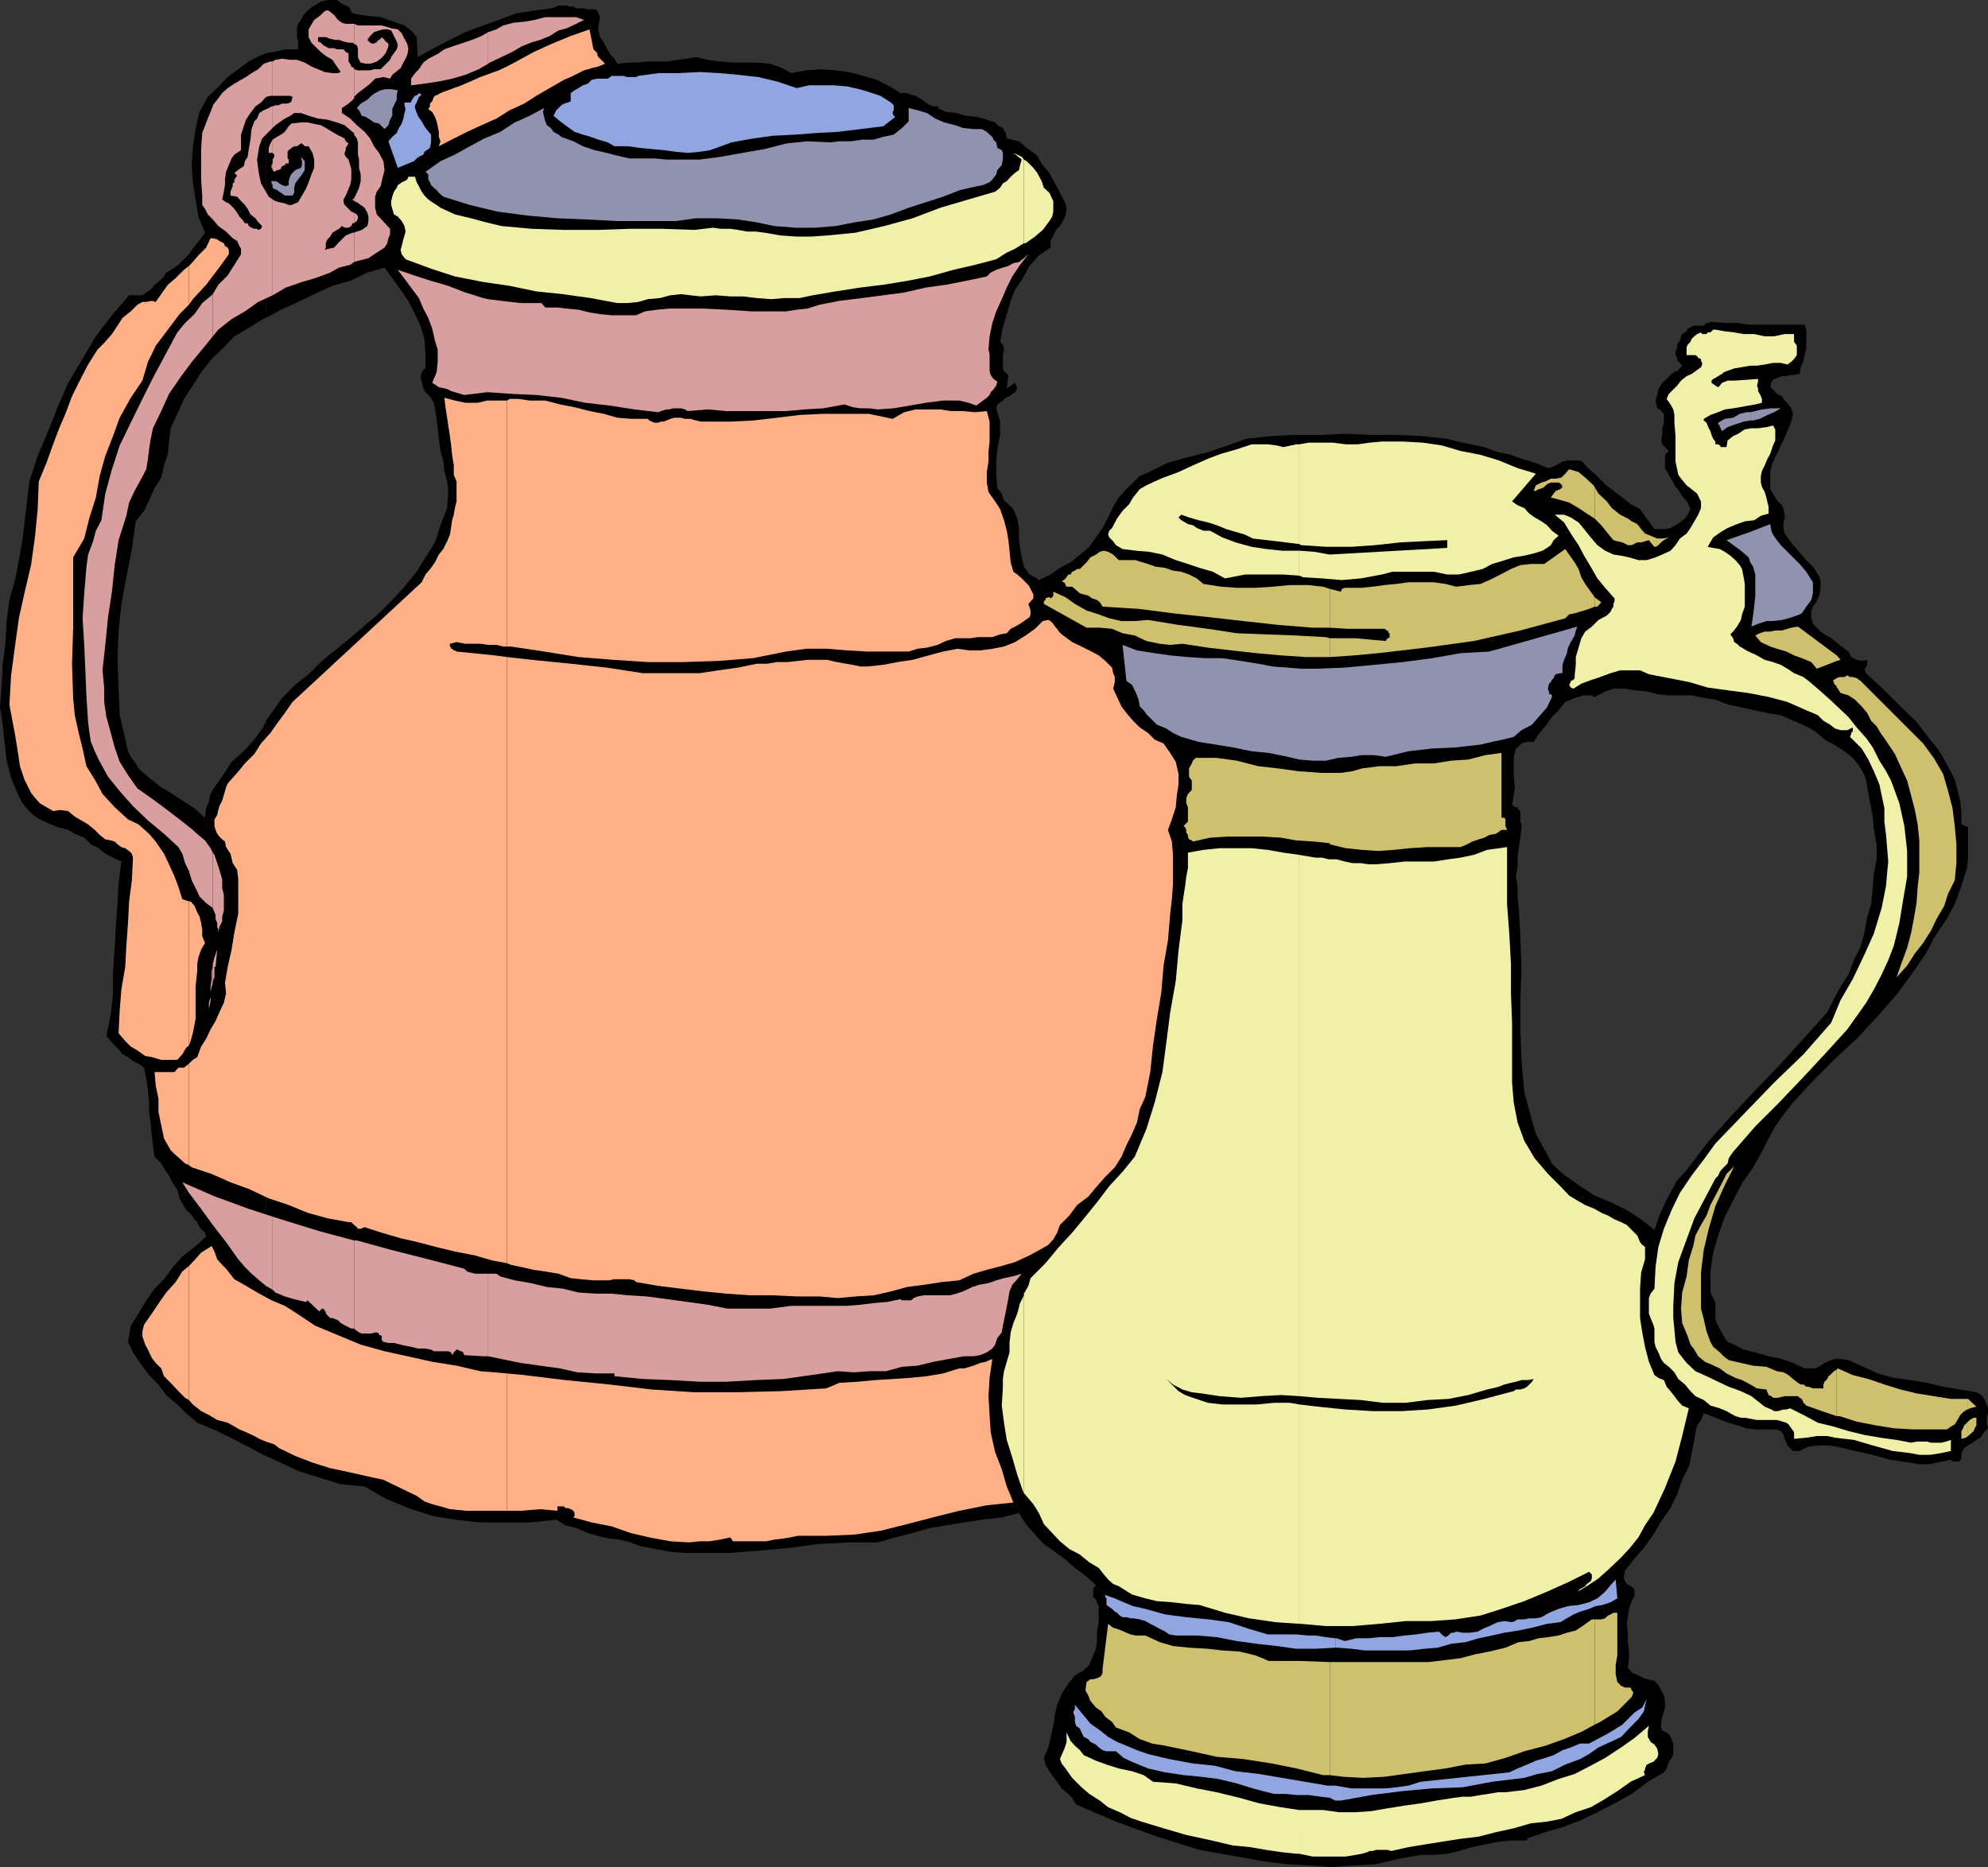
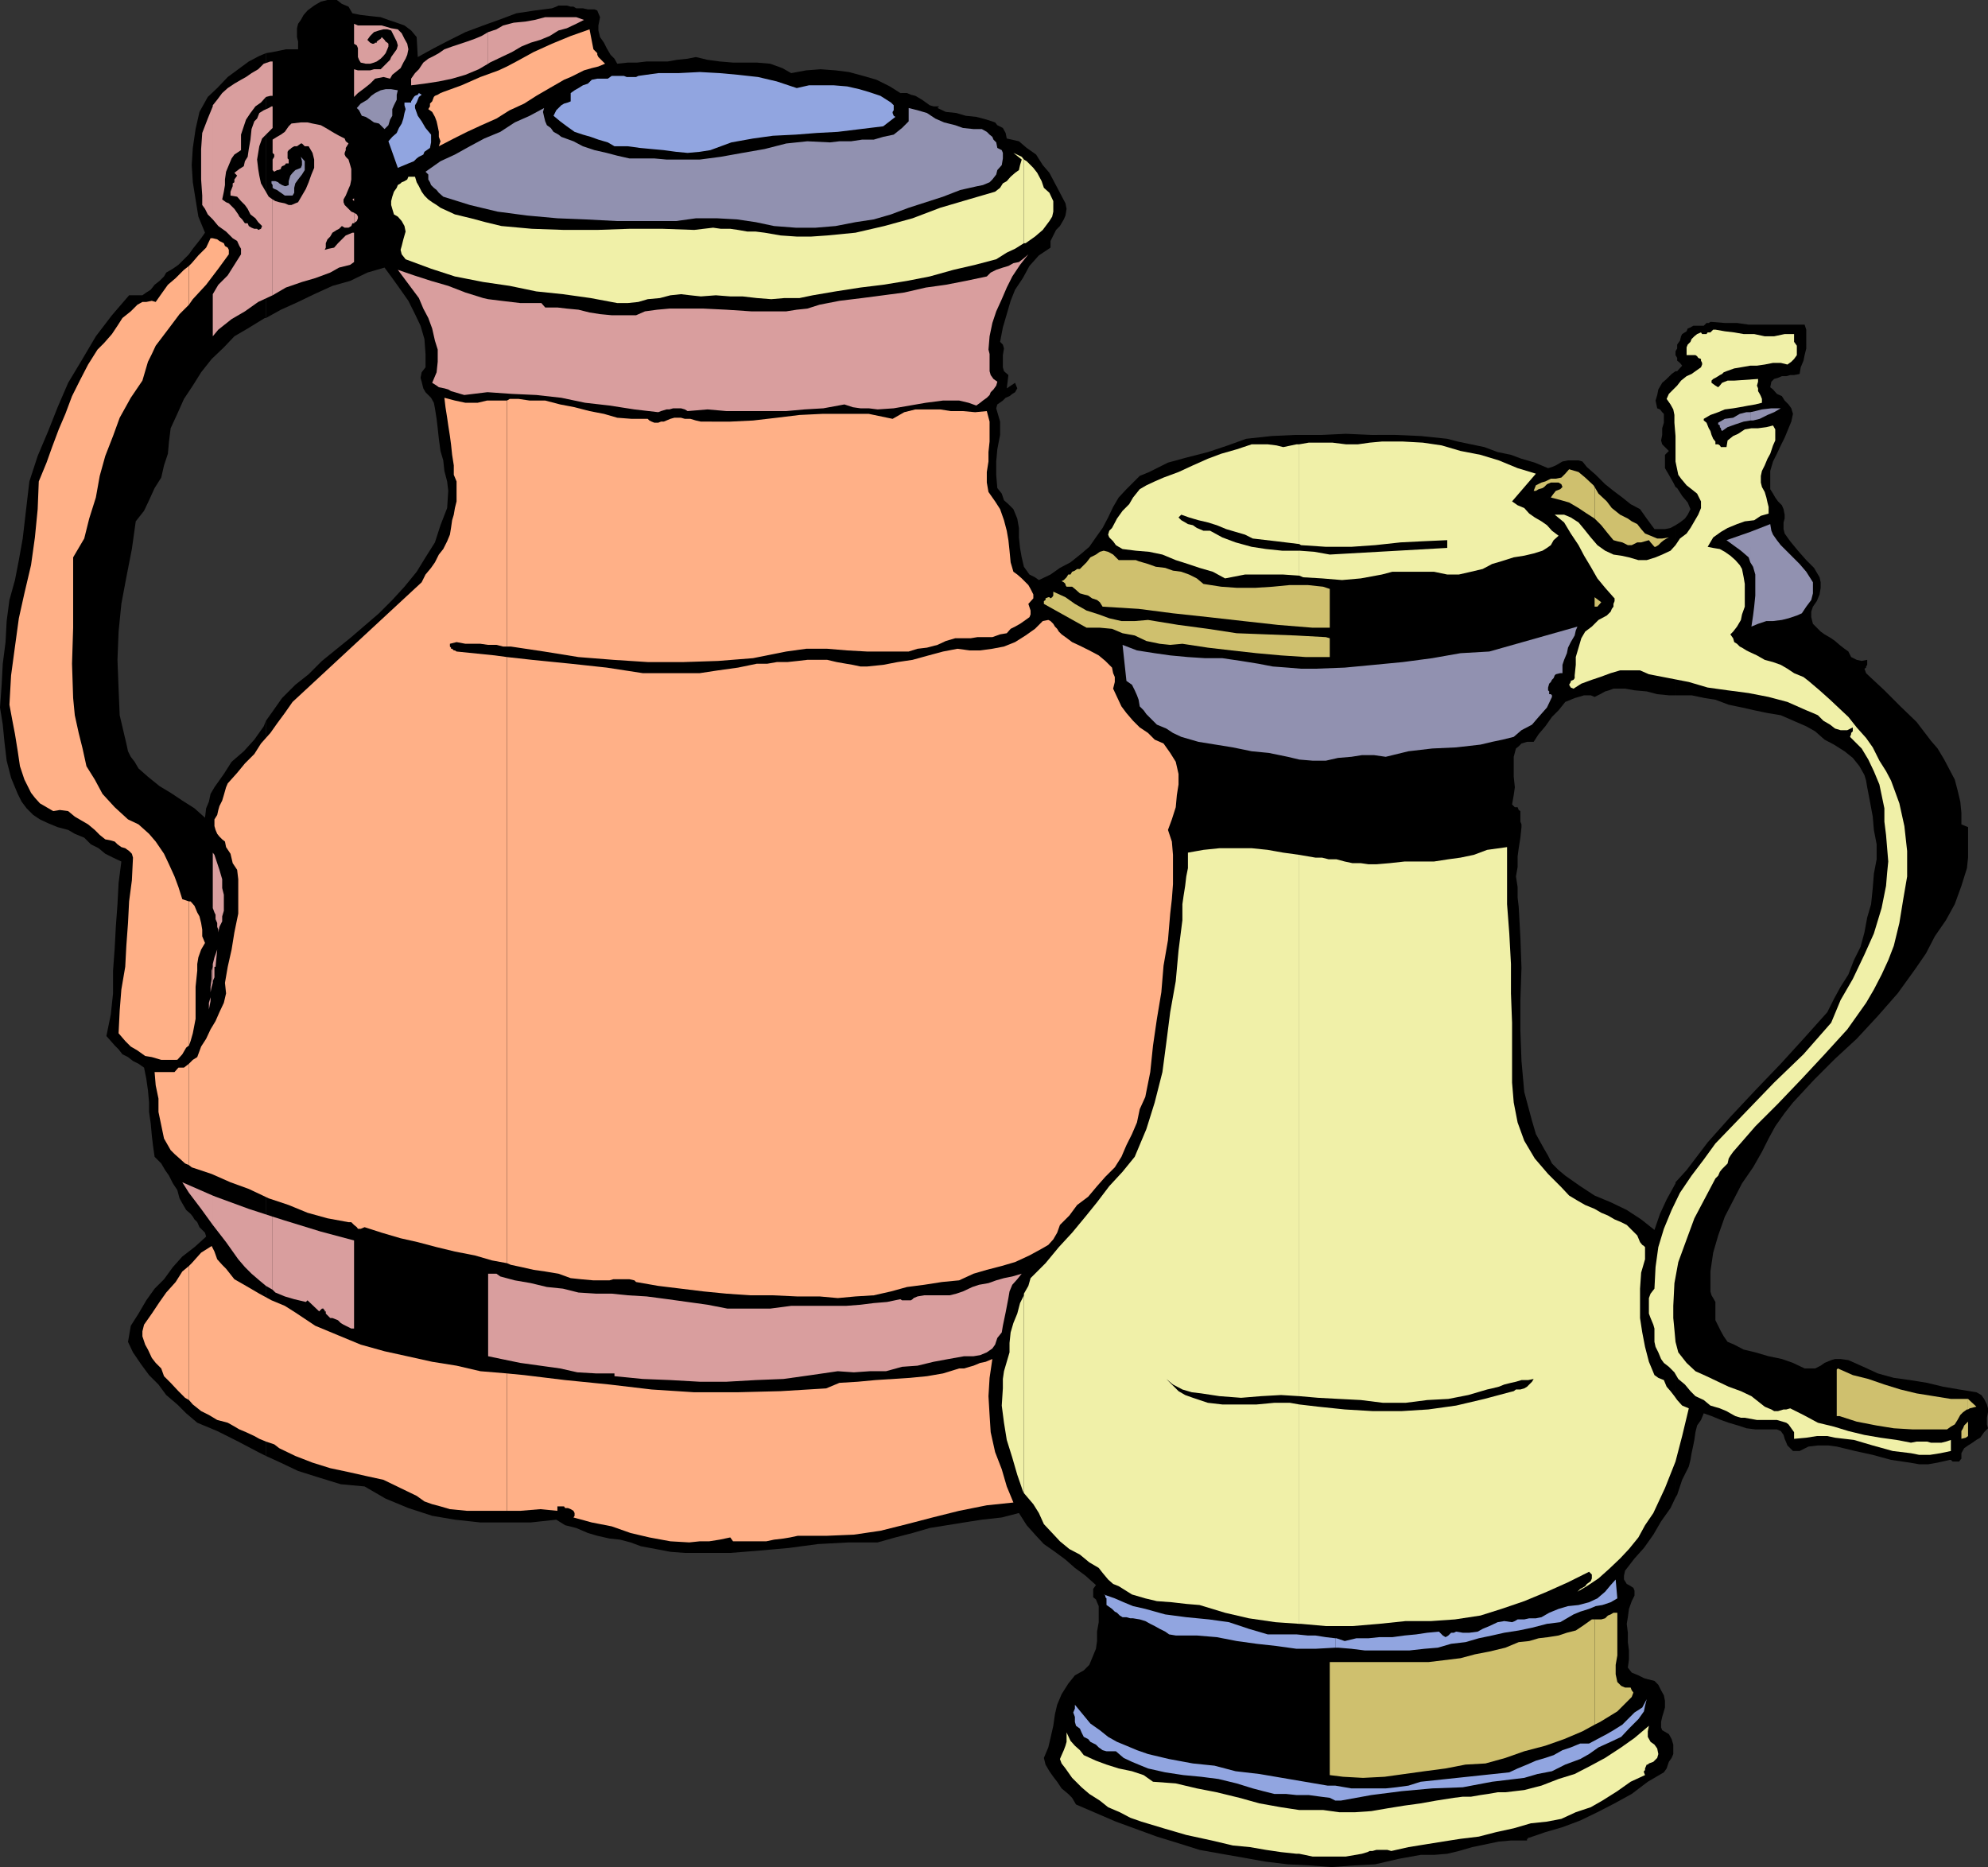
<svg xmlns="http://www.w3.org/2000/svg" width="358.801" height="337">
  <rect width="100%" height="100%" fill="#333333" stroke="none" />
  <path d="m48 262.797 2.203 1 3.598 1.703 3.8 1.2 3.899 1.198 4.3.399 3.802 2.203 4.101 1.7L78 273.597l4.102.699 4.601.5h9.098l4.601-.5 1.598 1 2 .5 2.102.902 1.699.5 2.199.5 1.902.2 1.899.5 1.902.699 2.7.5 2.597.5 2.602.199h8.199l5-.399 5.601-.5 5.2-.699 5.601-.3h5.2l3.199-.899 3.101-.8 3.098-.903 3.101-.5 3.098-.5 3.203-.5 3.598-.399 3.101-.8 1.399 2.199 1.699 1.902 1.402 1.5 2 1.399 1.899 1.402L194 283l1.902 1.398 1.899 1.7-.5.699v1.5l.5.402.199.5.3.7v2.898l-.3 1.703v1.7l-.2 1.398-.698 1.699-.5 1.203-1 1-1.602.898-1.2 1.5-1.198 1.899-.801 1.902-.399 1.7-.3 2.101-.5 2.2-.399 1.698-.8 1.899.3 1.203.7 1.2.699 1 .699.898.8 1.199 1.2 1 .699.703.703 1.2 7.2 3.097 7.398 2.703 3.902 1.2 3.797 1.198 3.902.7 4 .699 3.899.703 4.101.5 4 .2 3.899.3 4.101-.3 3.801-.2 4.297-1 3.902-.703h2.399l2.402-.2 2.098-.5 2.402-.699 4.797-1 2.203-.199h2.899v-.3h.199v-.2H276l2.902-1 3.098-.902 3.203-1.2 3.098-1.5 3.101-1.597 3.098-1.703 2.902-2.2 2.899-1.699.5-.699.402-1.199.5-.703.297-.7v-1.699l-.297-1-.5-.898-1.203-.703-.2-.5v-1l.2-.899.3-1 .2-.699V307l-.2-1-.5-.902-.5-1-.698-.7-1.2-.3-.699-.2-1-.5-1.203-.5-.7-.898.2-1.5v-1.602l-.2-1.5V294.7l-.198-1.601.199-1.2.199-1.5.5-1.398.5-1v-.902l-.2-.5-.8-.5-.398-.2-.5-.8v-.7l.199-.898 1.699-2.203 1.703-1.899 1.7-2.398 1.398-2.402 1.699-2.399.902-1.902v-56.899.2l-1.601 2.902-1.2 2.598-1 2.902-2.398-1.902-2.601-1.7-2.899-1.398-2.902-1.203-2.598-1.7-2.703-1.898-1.2-1-1.198-1.199-.7-1.402-.699-1.2-1.5-2.699-.703-2.402-.7-2.598-.698-2.601-.5-5.598-.2-5.5v-5.5l.2-5.8-.2-5.5-.3-5.5-.2-1.7v-1.902l-.3-1.899.3-1.699v-1.902l.2-1.5.3-1.899.2-1.902v-.5l-.2-.5v-1.899l-.3-.199-.2-.5h-.5l-.5-.5.301-1.699.2-1.402-.2-1.899v-3.601l.399-1.5.5-.399.5-.5 1-.3h1.199l.902-1.399 1.2-1.402 1.199-1.7 1.199-1.199 1.199-1.5 1.703-.699.7-.203 1-.297h1.199l.699.297 1-.5.902-.5.7-.2.8-.3h2.098l1.699.3 2.203.2 1.899.5 2.101.203h1.2V94.797l-.903.5-1 .203h-1.898l-1.399-1.902-1.203-1.7-1.7-.898-1.5-1.203-1.597-1.2-1.5-1.199L288 85.7l-1.598-1.402-.8-1-.7-.2H283l-1 .2-1.2.703-.698.297-.7.203-2.402-1-2.398-.703-1.899-.7-2.402-.5-2.399-.898-2.402-.5-2.398-.5-1.899-.5-4.8-.5-4.602-.199H247.5l-4.598-.203-4.3.203H233.8l-4.301.2-4.598.5-3.3 1.198-3.602 1.2-3.898 1-3.301.902-3.399 1.7-1.699.698-1.203 1.2-1.2 1.199-1.398 1.5-1 1.703-.902 1.898-1 1.899-1 1.402-1.398 2-1.399 1.2-2 1.601-1.902 1-1.7 1.2-2.101 1-.7-.5-1-.5-.5-.7-.5-.703-.398-1.7-.3-1.699-.2-1.898v-1.703l-.3-1.7-.7-1.699L182 91l-.797-.703-.402-1.2-.801-1-.2-2.398v-2.402l.2-2.2.5-2.597v-2.402l-.7-2.399.2-.699 1-.703.5-.5.703-.297.5-.402.5-.301.399-.7-.399-1-1.5 1L182 67.7l-.797-.699-.203-.703v-2.2l.203-1.199L181 62.2l-.5-.5.5-2.601.703-2.399.7-2.402.8-2 1.399-2.098L185.8 48l1.699-1.902 2.102-1.399V43.5l1-2 .699-.703.699-1.2.3-.699.2-1.199-.2-1-1-1.902-.898-1.7-1-1.898-1.199-1.402L187 27.898l-1.7-1.199-1.398-1.199-2.199-.5-.203-1-.5-.902-1-.5-.398-.5-1.5-.5-1.899-.5-1.902-.2-1.7-.5-1.898-.199-1.5-.699.297-.3h-1l-.7-.2-1.398-1-1.199-.703-.8-.2-.7-.3H162.5l-1.898-1.2-2.399-1.199-2.402-.699-2.598-.699-2.402-.3-2.7-.2-2.601.2-2.7.5-1.597-.903L139 11.5l-2.398-.203H132.3l-2.399-.2-2.199-.3-2.101-.5-1.5.3-1.899.2-1.703.3h-3.797l-1.703.2h-1.7l-1.898.203-.5-.902-.699-.7L109.5 8.7l-.5-1-.7-1-.3-1.2v-.902l.3-1.5-.3-.7-.2-.5-.5-.199h-1.198l-.899-.199H104l-.5-.3h-.5l-.7-.2h-1.5l-.398.2-.8.3-3.102.398-3.297.5L90 3.598l-2.797 1L84 5.797l-2.797 1.402-2.902 1.5-2.899 1.598-.199-3.598-1-1.199L73 4.598l-1.398-.5-1.5-.5-1.399-.5-1.902-.2-1.7-.199-1.5-.3-.699-1.2-1.199-.5L60.801 0h-1.7l-1.199.297L56.703 1l-1.203.898-.7.801-.5.899-.5.699-.198.8V6.7l.199.801v1.398h-2.2l-2.398.5-1.203.2v47.8l2.703-1.5 3.098-1.398 2.902-1.402 3.297-1.5 3.203-.899 3.098-1.5 3.101-.902 1.399 1.902 1.5 2.098 1.402 2 1.2 2.402 1 2.098.699 2.402.199 2.7v2.398l-.7.902-.199 1 .2.7.3 1.199.399.699 1 1 .5.902.199 1 .3 1.899.2 1.699.203 1.902.297 2.2.5 1.699.203 1.902.5 1.898.2 1.7-.2 3.101-1.203 3.098-1 3.101-1.7 2.7-1.597 2.601L73 105.9l-2.2 2.398-2.398 2.402-5 4.301-5.3 4.297-2.399 2.402-2.402 1.899L50.902 126 49 128.7l-1 1.398v132.699" />
  <path d="m48 130.098-.398 1-1.7 2.402L44 135.598l-2.2 1.902-1.398 2.2-1.699 2.398-.703 1.199-.297 1.402-.5 1.2-.203 1.699-1.898-1.7-2.2-1.398-2.101-1.402-2-1.2-2.098-1.699L25 138.7l-.7-1.199-.698-.902-.5-1-.301-1.399-1.2-5.101-.199-4.801-.199-5.2.2-5.097.5-5 .898-4.8 1-5.102.699-5L26 92.2l.902-1.902 1-2.2 1.2-1.898.5-2.199.699-2.102.199-2.199.3-2.402L32 74.7l1.203-2.7 1.598-2.402 1.5-2.399 1.902-2.402 2.2-2.098 1.898-2 2.402-1.402 3.098-1.899H48v-47.8l-1.2.5-1.898 1L43 12.5l-1.898 1.398-1.899 2L37.5 17.5 36 20.2l-.7 3.097-.5 3.402-.198 3.098.199 3.101.5 3.102.5 3.098L37 42l-.7 1-.698.898-.801 1-.7 1-1.898 1.899-1 .703-1.203.7-.398.698-.801.801-.899.7-.699.898-.8.5-.7.5h-2.402l-3.098 3.601-2.902 3.801-2.598 4.399-2.402 4-1.899 4.402-1.699 4.297-1.902 4.5-1.5 4.601L4.1 97.2l-.699 3.899-.699 3.601-1 3.598-.5 3.8L1 115.899l-.5 3.899-.2 3.8L0 127.7l.5 3.098.3 3.101.403 3.399.797 3.101.703 1.7.5 1.199.7 1.402.898 1.2L6 147.097l1.203.8 1.5.7 1.7.699 1.898.5 1.199.703 1.703.7 1.2 1.198 1.398.7 1.199 1 1.402.699 1.5.703-.5 3.898-.199 3.801-.3 4.098-.2 3.8-.3 4.102v4.098l-.403 3.8-.797 3.903.797.898.703.801.7.7.699.898 1 .5.898.703 1 .5 1 .7.402 2 .301 2.097.2 2.203v1.7l.3 2.097.2 2.203.199 1.7.3 2.097 1.2 1.203.699 1.2.699 1 .703 1.398.797 1.199.402 1.5.5.902.7 1.2.8.699.399.5.3.5.5.5.399.902 1 1 .203.7-2.101 1.898-2.2 1.699-1.699 1.902-1.601 2.2-1.7 1.699-1.5 2.101-1.402 2.4-1.398 2.199-.5 2.902.898 1.899 1.5 2.199 1.402 1.902 1.7 1.7L30 251.796l2 1.703 1.602 1.598 2 1.699 3.601 1.5L43 260.199l3.602 1.899 1.398.699v-132.7m254.402 140.2.301-.5.899-2.7 1.199-2.398.3-1.199.2-1.203.3-1.399.2-1L306 258.5l.3-1.203.7-1 .5-1.2 1.402.5 1.7.7 1.398.5 1.703.5 1.5.5 1.598.203h3.902l.7.297.5.703.199.7.3.698.2.5 1 1h1.199l1.601-.8 1.7-.2H330l1.5.2 3.3.8 3.2.7 3.3.902 3.403.5 1.7.297H348l1.703-.297 2.2-.5h.199l.3.297h1.2l.199-.297.199-.203v-1l.5-.899.703-.5.797-.5.703-.5.7-.398.699-1 .699-.703-.2-.7v-1.199l.2-1v-.699l-.2-.699-.5-1-.5-.703-.898-.5-3.101-.5-2.899-.5-2.902-.7-3.098-.5-2.902-.398-2.899-.8-2.601-1.2-2.7-1.199-1.398-.203h-1l-.703.203-1.2.5-.698.5-1 .5h-1.899l-2.101-1-2-.703-2.399-.5-2.402-.7-2.098-.5L313 242.7l-1.2-.5-.698-1-.5-.902-1-2V235l-.399-.703-.3-.5-.2-.7V229.5l.5-3.402.899-3.098 1.199-3.402 1.5-2.899 1.601-3.101 2-2.899 1.598-2.8 1.203-2.399 1.2-2.203 1.699-2.399 1.5-1.898 3.8-4.102 3.801-3.8 3.899-3.598 3.8-4.102 3.598-4.101 3.102-4.297 2-2.902 1.601-3.098 2-2.902 1.598-2.899 1.199-3.3 1-3.2.203-1.902v-5.5l-1.203-.5v-2.098l-.2-2-.5-2.101-.5-1.899-.898-1.699-1-1.902-1.199-2-1.203-1.399-2.598-3.402L343 127.5l-2.898-2.902-3.102-2.899-.2-.199-.3-.8.3-.2v-.203l.2-.297v-.902l-1 .199-.898-.2-1-.5-.5-1-.7-.5-.902-.699-.797-.699-.703-.5-1.2-.699-.698-.5-.7-.703-.699-.7-.3-1.199v-1l.3-.898.7-1 .5-1.203.199-1.2v-1l-.2-.898-1-1.699-1.402-1.402-1.5-1.7-1.398-1.699-.5-.699-.5-.703-.2-.797v-1.203l.2-.7v-.699l-.2-1-.3-.699-.7-.699-.5-.703-.402-.7-.5-.8V85l.5-1.703.703-1.399.7-1.5.699-1.398.699-1.703.5-1.2.3-1.398-.3-1-.5-.699-.7-.703-.5-.797-.898-.402-.703-.801-.5-.399.203-1 .5-.5.7-.199.699-.3h.8l.7-.2h.699l1-.199.199-1.203.5-1.2.203-1 .297-1.199V59.5l-.297-.902h-10.101l-2.102-.301h-2.2l-2.398-.2h-.199l-.3.2H308l-.297.3-.203.2h-1.898l-.5.3-.5.2-.2.5-.8.5-.2.402-.199.801-.3.398-.2.301v.7l-.3.5v.699l.3.5v.5l.5.402.399.5-.899 1h-.3v20.898l.3.2.899 1.402 1 1.2.5 1.198-.5 1-.5.7-.899.699-.8.5V125.5h2.898l2.402.5 1.899.297 2.398.902 2.402.5 2.2.5 2.398.5 2.402.399 4.598 2 1.602.902 1.699 1.5 1.699.898 1.902 1.2 1.5 1.199 1.2 1.5.398.703.5.898.3 1 .2 1.2.5 2.601.5 2.7.203 2.398.5 2.601v2.7l-.5 2.601-.203 2.598-.297 2.902-.703 2.399-.5 2.699-.7 2.601-1.198 2.399-1 2.601-1.399 2.2-1.203 2.199-1.2 2.402-4.3 4.801-4.098 4.5-4.601 4.797-4.5 4.8-4.098 4.602-3.8 5-2 2.2v56.898M302.402 67l-.699.5-.902.898-.801.7-.7 1.199-.198 1-.301 1 .3 1.402.5.2.399.5.3.3v1.598l-.3 1V78.5l-.2 1 .2.7 1.203 1.198-.703.7V84.5l.703 1.2.797 1.398.402.8V67" />
  <path fill="#d99e9e" d="m38.402 221.098 2.399 3.101L43 227.297l1.203 1.402 1.2 1.2 1.398 1.199 1.199 1 1.203.699v-13.2l-4.3-1.398-6-2.199-.5-.203v5.3m-.001-5.3-5.5-2.399 1.2 1.899 2.199 2.902 2.101 2.899v-5.301m0-38.399v-.3l.301-.7V174.5h.2l.3-3.102-.5 1.399-.3 1.203v3.398" />
  <path fill="#d99e9e" d="m38.402 174.5-.199.7v1.5L38 178.097v1.199-.2l.203-1 .2-.699V174.5m-.001-10.602.301.801.2.399v.8l.3.7v.699l.2.5v.5l.199-1 .5-1v-.899l.3-1V161.5l-.3-1.203v-1.598l-.5-1.699-.399-1.203-.5-1.5-.3-.399v10" />
-   <path fill="#d99e9e" d="m38.402 153.898-.402-.8-1-1.399-1.2-1-1-.902-2.398-1.899-2.601-2L27.203 144l-2.402-1.703-1.7-2.399-1.5-2.398-.898-2.602-.703-2.601-.797-2.899-.402-2.699v-2.601L18.5 121l.5-4.602.5-5 .703-4.601.5-4.797.7-4.5 1.398-4.402.5-2.399 1-2.101 1.199-2.2.902-1.699.301-1.902.2-1.7.3-1.898.399-1.902 1.5-3.098 1.398-3.101 2.203-3.2 2.098-2.8 2.402-2.899 1.2-1.5v-7.601l-.2.199-1.703 1.402-1.398 2-1.7 1.598L32 60l-2.2 4.098-2.198 4.101L25.703 72l-2.101 4.297-2 4.101-1.399 4.301L19 89.098l-.7 4.8-1 1.899-.5 1.902-.898 2.399-.3 2.199-.399 4.8-.3 4.5.3 4.801.2 4.602.199 4.797.3 4.5.2 1.703.3 1.898.7 1.7.699 1.5 1.699 3.101 2.102 2.598L24 145.5l2.703 2.598 2.899 2.402 2.601 2.398.7 1.2.5 1.699.699 1.402.5 1.7.699 1.398.699 1.5L37.203 163l1.2.898v-10" />
  <path fill="#d99e9e" d="m38.402 60.7 1-1.2 2.399-1.902 2.402-1.399 2.399-1.699 2.601-1.203V36l-.703-.5-.7-1.203-.698-1.2L46.8 31.7l-.2-1.199-.199-1.703.399-2.399.5-1.398.699-.703 1-1 .203-.2V19.2H49l-.5.301-.898.398-.801.5-.399 1-.5.5-.5 1.399-.199 1.902-.3 1.7-.2 1.398-.5.8L44 30l-.797.5-.902.7.5.5-.5.698v.5l-.301.2v.5l-.398 1v.699l1.199.203.699.797.703.703.5.7.5 1 .899.698.5.7.699.699-.2.5-.5.203-.199-.203h-.5l-.5-.2-.5-.3-.199-.5h-.5l-.5-.7-.5-.5L43 38.7l-.7-1-1-1-.5-.199-.698-.5.3-1.402.2-1.2v-1L40.8 31l.5-1.203.5-1.2.5-.699 1.199-.8v-2.801l.5-1.5.402-1.2.801-1.199.899-1.199 1-.699.898-1 .8-.203h.403v-6.2H48.8l-1.2.403-1 1-1.199.7-1 .698-.902.5-1.2.7-1.198.8-1 .899L39.203 18l-.8 1v20.598l1 1.199 1.398 1L42 43l.8.5.403.898.297.5v1l-1.2 1.899-1.198 1.902-1.7 1.7-1 1.699v7.601m0-41.499-.902 2.198-1 2.602-.2 2.898v5.5l.2 2.899V37l.5.7.5 1 .902.898V19.199m10.801 213.598.5.5 1.7.703 1.699.5 2.101.5.297-.3 2.102 2 .5-.5h.3v.198h.2v.301h.199v.399l.8.8H60l1 .399.5.5.5.3.402.2 1 .5h.5v-15.899l-6-1.601-6.5-2-2.199-.7v13.2" />
  <path fill="#d99e9e" d="m49.203 53.297 2.399-1.399 2.898-1 2.402-.699 2.7-1 1.601-.902 2-.5.7-.5V42h-.301l-1.2.5-.699.7-.703.698-.7.801-1 .2-.698.199.199-.399v-.8l.3-.7.5-.5L60 42l.8-.5.403-.203.5-.5.5.3h.7l.5-.3.199-.5h.3v-1.899l-.5-.199L62.203 37 62 36.5V36l.402-.703.5-1.2.301-.699.2-1V30.5l-.2-.703-.3-1-.5-.5-.2-.399v-.3l.2-.5v-.399l.5-.8-.5-.399-.2-.5-1-.5-.902-.5-1.5-.902-.899-.5-1.5-.301-.902-.2h-1.2l-1.698.2-.5.5-.7 1-.699.5-.703.402-.797.5v2.399l.297.3v.399l-.297.5v1.902L49.5 31l.5-.3h.203l.5-.2v-.203l.2-.297.5-.203.199-.297h.5v-.703l-.2-.2v-1.199l.2-.3.3-.2.2-.199.5-.3h.5l.699-.5h.199l.5.5h.703l.7 1.199.3 1.199v1.5l-.5 1.203-.5 1.398-.5 1.2-.703 1.199-.7 1.203-.5.2-.698.3h-.5l-.7-.3-1-.2-.699-.203-.5-.297v17.297" />
-   <path fill="#d99e9e" d="M49.203 28.797v.703l-.203.297v.5l.203.203v.2-1.903m0-3.597-.402.698-.301.801v.899h.703v-2.399m0-2.101.5-.5.7-.5 1-.7 1-.5.699-.5H54.3l1.402.5 1.7.5 1.699.2 1.699.5 1.402.5 1.399 1.199.3.203v-1.902l-.699-.7-1.5-1V19.5l1.2-.8 1-.903v-5.5l-.5-.297-.2-.5-.3-.402v-1.5l-.5-.2-.403-.5h-1.2l-.5-.199h-1l-.5-.3-.398-.2-.5-.5-.5-.199v-.8H58.8l.8.3.899.2h.703l.797.3.902.2h.7l.3.198V4.297h-1.5l-.699-.2-.703-.5-.7-.898-1-.8h-.5l-.398.3-.5.5-.5.399-.699.5-.3.5-.403.699-.297.5v1.402l.5 1 1.7 1.7.898.699 1.199.699.8 1.203.7 1-.5.2h-1l-1.398-.2-2.399-1L55 11.297l-1.398-.5h-1.2l-1.5-.2-1.199.2-.5.3v6.2h3.2l.398.203-.2.797-.199.203-.5.2h-1l-.699.3h-.5l-.5.2v3.898m14.699 216.699.2.203.699.5.5.2H67l.703-.2H68l.402.2v.3h.301l.2.2v.698l.3.301.899.2h1l1.199.3.902.2 1 .199 1.2.3h1.199l1.199.2.5.3h2.601l.5.2.2.5.3-.5.5-.5h.2l.5.3h.199l.3.2.2.5 3.402.199h.899v-14.899h-2.399L85 229.7l-.7-.199-.5-.5-6.5-1.703-6.698-1.7-6.2-1.699h-.5v15.899m0-192.501.7-.2 1.898-.5 1.5-1 1.402-.898.5-.8.2-.899.3-.703v-1L68 38.699l-.297-1.199v-2l.297-.902.703-1 .2-.899.3-1.199.2-.8-.2-1.602-.8-1.5-.903-1.2L66.8 25l-1-1.203-1.398-1.2-.5-.5v2.2l.5.703.2.7v2.198l.199.899v1.5l.3 1.203v1.2l-.3 1.198-.399.899-.5 1v.5l.5.203 1.399 1 .5.898.199.7v.8l-.2.899-1 .703-.898.297-.5.203v5.297" />
  <path fill="#d99e9e" d="m63.902 40.297.2-.2.3-.199.2-.5v-.3l-.2-.399-.5-.3v1.898m0-4.5-.3.203.3.297zm0-18V17.5l.7-.703 1.199-.899 1-.8.902-.899 1.5-.3 1.2.3.398-.699 1-.8.5-.403.5-1 .402-.7.297-.699.203-1-.203-1L73 7l-.5-1-.7-.703-1.198-.2-1.7-.5h-4.3l-.7-.3v3.601l.5.301.2.5v1.598l.199.5.3.5.899.203h.8l.7-.203.5-.2.703-.5.5-.5.399-.5.3-.699.2-.5v-.5l-.2-.199-.3-.199-.2-.3-.5-.5-.199.3-.3.2-.403.3v.2h-.297l-.203.198h-.297l-.402-.199-.5-.5.5-.699.699-.703.902-.297.801-.203h.7l.699.203 1 2 .199.7-.2.698-1 1.399-.199.5-.5.5-.699.703-.5.5H67.5l-.7.2h-2.198l-.7-.2v-.203 5.5m24.2 227 2.398.5 3.402.703 3.598.5 3.602.5 3.101.7 3.399.198h3.3v.5l5.098.5 5 .2 5.3.3h4.802l5.3-.3 5-.2 5-.699 4.801-.699 2.899.2 2.898-.2h2.902l2.899-.8 2.8-.2 2.899-.703 2.703-.5 2.797-.5h1.703l1.2-.2 1.199-.5 1-.699.5-.699.398-1.199.8-1 .2-1.203.5-2.399.5-2.601.203-1.2.5-1.199.899-1 .8-1-1.699.5-1.5.301-1.402.399-1.399.5-1.699.3-1.203.399-1.7.8-1.198.403-1.2.297h-4.601l-1.2.203-.699.297-.199.203-.3.2H162.8l-.301-.2-2.398.5-2.399.2-2.402.3-2.598.2H142.8l-3.801.5h-7.7l-3.597-.7-7.203-1-3.797-.5-3.402-.203-2.899-.297h-2.8l-3.2-.203-2.8-.7-2.899-.3-2.902-.7-2.899-.5-2.601-.699-.7-.5h-1.5v14.899m.002-174 4.3.3 4.399.2 4.5.5 4.3.902 4.399.5 4.5.7 4.3.5.5-.2 1-.3h.5l.7-.2h1.402l.7.2.5.3 3.601-.3 3.399.3h10.8l3.301-.3 3.399-.2 3.8-.699 1.5.5 1.399.2h1.5l1.601.198 2.899-.199 2.902-.5 2.899-.5 3.101-.402h2.899l1.699.402 1.402.5.7-.5.5-.402.699-.5.5-.5.199-.5.5-.5.5-.7.199-.699-.7-.5-.5-.699-.198-.699v-3.102l-.2-.8.2-2.399.5-2.402.699-2.098 1-2.199.902-2.102 1-2 1.399-2.101 1.5-1.899-.801.7-.899.699-1 .203-.902.5-1 .297-1.2.402-1 .5-.698.7-3.801.8-3.598.7-3.601.5-3.899.898-7.601 1-4.102.5-3.598.703-2.199.7-1.902.198-1.899.301h-6.3l-4.5-.3-4.102-.2h-6.2l-2.198.2-2.2.3-1.601.7h-4.399l-2.101-.2-1.899-.3-2-.5-2.101-.2-1.7-.199h-2.199l-.699-.8h-3.8l-3.403-.403L88.102 54v16.797m0-16.797-.899-.203-3.203-1-3.098-1.2-3.101-.898-3.098-1-2.902-1 3.8 5.098.801 1.902.899 1.7.699 1.898.5 2.203.5 1.598v2.199l-.2 1.902-.8 1.899.8.5.403.3 1 .2.7.199.5.3.699.2 1 .3.699.2 4.101-.5h.2V54m0-42.5.3-.203 2.098-1 1.902-.899 1.7-1L95.8 7.7l1.699-.5 1.703-.699 1.598-1 1.5-.402 1.7-.802 1.402-.7-1.402-.5h-5.598l-1.902.5-1.7.301-2.097.2-1.902.5-1.2.699-1.5.5V11.5" />
  <path fill="#d99e9e" d="m88.102 5.797-1.2.703-1.199.5-1.402.5-1.2.398-1.5.5-1.398.5-1 .7-.902.5-1 .5-.899.699-.8 1.203-.7.7-.699 1v1.198l2.399-.3 2.601-.399 2.399-.5L84 13.5l2.402-1 1.7-1V5.797M38 179.297V180l-.297 1v1.2l.297-1.5v-1.403" />
  <path fill="#ffb087" d="m34.102 252.7.699.8 1.5 1.2 1.402.698 1.5.899 1.899.5.898.5 1.203.703 1.2.5 1.5.7.898.5 1.199.5 1.5.5.902.698 2.899 1.399L56.402 264l3.2 1 3.3.7 3.098.698 3.203.7 3.098 1.5L75.203 270l1.399 1 1.398.5 1.5.398 1.703.5 3.098.301H91.5v-24.8l-4.797-.399-4.3-1-4.403-.703-4.5-1-4.098-.899-4.3-1.199L61 241l-4.098-1.703-3.601-2.399-1.899-1.199-2.402-1-2.2-1.199-2.398-1.402-2.101-1.2L40.8 229l-.7-.703-.898-1-.5-1.399-.5-1-1.902 1.2L34.6 228l-.5.5v24.2" />
  <path fill="#ffb087" d="m34.102 228.5-1.2 1-1.199 1.898L30 233.297 28.8 235l-1.398 2.098-1.402 2-.297 1.199v.902l.5 1.5.5.899.7 1.5.699.902 1 1 .5 1.398 1.199 1.2 1.402 1.5 1.2 1.199.699.402V228.5m0-18.203.5.402 3.601 1.2 3.399 1.5 3.3 1.199 3.598 1.699 3.602 1.203 3.398 1.398 3.602 1 3.8.7h.5l.5.5.5.402.2.297h.5l.699-.297 3.101 1 3.399 1 3.101.7 3.399.898 3.3.8 3.602.7 3.098.902 2.699.5V118.598l-2.2-.301-6.898-.7-.3-.199h-.2l-.3-.3h-.2v-.2l-.199-.199v-.5l1.2-.3 1.597.3h2.703l1.399.2h1.5l1.199.3h.699V72.297h-3.598l-1.699.402H84l-1.898-.402-1.899-.5.2 1.703.3 1.898.2 1.399.3 1.902.2 1.5.199 1.899.3 1.902v1.7l.5 1.198V90.5l-.3 1.2-.2 1.198-.3 1-.2 1.399-.199 1.203-.5 1.2L80 99.097l-.797 1-.703 1.402-.7 1-1 1.2-.698 1.398L52.8 126.699l-1.399 2L50 130.598l-1.2 1.699-1.698 1.902-1.2 1.899-1.699 1.699-1.402 1.703-1.7 1.898-.3.7-.2.699-.199.703-.3 1-.5 1-.2.7-.199.898-.5.8v1.2l.2.699.3.703.399.5.5.5.5.398.199 1 .8 1.2.399 1.699.8 1.203.2 1.7v6.198l-.7 3.399-.5 3.101-.698 3.102-.5 2.898.199 1.899-.399 1.703-.8 1.7-.7 1.597-.902 1.5-.797 1.703-.902 1.398-.7 1.899-.8.5-.7.703v18.297" />
  <path fill="#ffb087" d="m34.102 192-.899.7h-1l-.703.8h-3.598l.2 2.398.5 2.399v2.402l.5 2.399.5 2.402 1.199 2.098.699.699.902.8 1 .903.7.297V192m0-3.3.3-.802.399-1.398.5-2.602v-5.8l.3-2.899V174l.2-1.203.5-1.399L37 170.2l-.5-1.2v-1.203l-.2-1.2-.3-1.199-.398-.699-.5-1.199-.7-.8h-.3v26" />
  <path fill="#ffb087" d="m34.102 162.7-1.2-.403-.699-2.2-.703-1.898-1-2.199-.898-1.902-1.5-2.2-1.2-1.398L25 148.797l-1.898-.899-2.399-2.199-2.203-2.402-1.398-2.598-1.5-2.402-.7-3.2-.699-2.8-.703-3.2-.297-3.097-.203-6.203.203-6.5v-12.7l2-3.398.899-3.601 1.199-3.801.699-3.899 1-3.601 1.402-3.598 1.2-3.3 2-3.602 2.101-3.098.5-1.699.5-1.703.7-1.399.699-1.5L30.3 59.5l2.101-2.8 1.7-1.7v-7l-.899.7-1.5 1.5-1.402 1.198-1 1.399-1.2 1.703-.699-.203-1 .203h-.699l-.902.5-1.2 1.2-1.5 1.198-.898 1.399-1 1.5-1.402 1.601-1.2 1.2-1.699 2.699-1.5 2.902L13 71.5l-1.2 3.2-1.198 2.8-1.2 3.2-1 2.8L7 86.898l-.2 5L6.3 97l-.698 5-1.2 5.098-1 4.5-.699 5.101L2 121.9l-.297 5.3.5 2.7.5 2.601.5 3.098.399 2.699.8 2.402 1.2 2.399.699.902.902 1 2.399 1.398 1.199-.199 1.5.2 1.199 1 1.203.699 1.2.699 1.199 1 .898.902 1 .801 1 .2.703.198.5.5.7.5.699.2.699.5.5.5.199.699-.2 4.101-.5 3.801-.198 3.899-.301 4.101-.2 3.801-.699 4.098-.3 3.8-.2 4.102 1.2 1.398 1 1 1.199.7 1.402 1 1.2.199 1.699.5H32l.902-1 .7-1.2.5-.398v-26" />
  <path fill="#ffb087" d="m34.102 55 .699-1 2.402-2.602 2.2-2.898 1.898-2.602v-.8l-.2-.399-.5-.3-.199-.5-.8-.399-.399-.3-.8-.2H38l-.797 1.7-1.402 1.398-1.2 1.402-.5.5v7M91.5 272.7h2.402l3.598-.302 3.102.301v-.8h1.199l.199.3h.5l.5.2.5.3.203.399v.5l-.203.3 3.3.899 3.602.703 3.399 1.2 3.402.8 3.797.7 3.402.198 1.899-.199H128l1.902-.3 1.899-.399.5.7h6l1.402-.302 1.7-.199 1.199-.199 1.398-.3h5.3l4.802-.2 4.8-.703 4.801-1.2 4.598-1.199 4.8-1.199 5-1 4.801-.5-1.199-2.902-.902-3.098-1.2-3.101-.8-3.598-.2-3.102-.199-3.398.2-3.3.5-3.403-.5.203-.7.297-1 .203-.699.297-.5.203-.703.2-1 .3h-.898l-2.899.898-2.902.5-3.098.301-6.203.399-3.2.3-3.3.2-2.398 1-8.2.5-7.902.199h-7.7l-7.698-.5-7.602-.899-8-.8-7.398-.899-3.102-.3v24.8m0-44.699.703.297 1.899.402 2.199.5 2.101.301 2.399.398 2.199.801 1.902.2 2.2.199H110l.703-.2h2.899l.898.2.3.3 4 .7 4.102.5 4.098.5 4.102.402 4.3.297h4.098l4.3.203h4.102l3.301.297 3.2-.297 3.3-.203 3.098-.7 2.902-.8 3.098-.399 3.199-.5 3.102-.3 2.601-1.2 2.399-.699 2.699-.699 2.402-.703 2.598-1.2 2.199-1.199 1.203-.699.899-1 .699-1.199.5-1.402 1.699-1.7 1.402-1.898 2-1.5 1.598-1.902 1.5-1.7 1.703-1.699 1.2-1.902.898-2.098 1-2 .902-2.101.5-2.399 1-2.199.899-4.5.5-4.8.699-4.802.8-4.8.399-4.801.8-4.598.2-2.402.203-2.399.297-2.601.203-2.7v-5.3l-.203-2.399-.7-2.101.7-1.899.703-2.199.2-2.199.3-1.902v-1.899l-.5-2.199-1-1.602L210 134.2l-1.598-.699-1.199-1.203-1.5-1-1.203-1.2-1.2-1.398-.898-1.199-.8-1.703-.7-1.5.301-1.2v-.898l-.3-.699-.2-1-1.203-1.203-1.2-1-1.698-.899-1.399-.699-1.703-.8-1.2-.899-.698-.5-.5-.5-.301-.5-.399-.402-.3-.5-.5-.5-.399-.2-1 .2-1.402 1.402-1.7 1.2-1.898 1.198-2 .801-2.101.399-2.2.3H175l-2.2-.3-2.597.5-2.601.699-2.899.8-2.703.403-2.598.5-2.902.297h-1.2l-1.398-.297-1.199-.203L151 119.5l-1.7-.402h-3.597l-1.703.199-1.898.203h-1.899l-1.703.297h-1.898l-3.399.703-3.601.5-3.301.5H116l-6.5-1-6.5-.703-7-.7-4.5-.5V228" />
  <path fill="#ffb087" d="M91.5 116.7h.703l6 .898 6.2 1 6.3.5 6.2.402h6.5l6.199-.203 6.3-.5 6-1.2 3.598-.5h3.8l3.602.301 3.598.2h7.5l1.602-.5 1.699-.2 1.902-.5 1.5-.699 1.7-.5h2.8l1.2-.199h2.699l1.398-.5 1.203-.203.7-.797.8-.402.899-.5 1-.7.699-.5.199-.5v-.699l-.398-1.199.898-1v-.703l-.5-1-.398-.7-1.2-1.199-.8-.699-.7-.5-.5-1.699-.199-2.102L182 97.5l-.297-1.703-.5-1.899-.703-2-.898-1.398-1.2-1.703-.3-1.7V85.2l.3-1.902v-1.7l.2-1.898v-3.601l-.5-1.899-2.102.2-2.2-.2h-2.198l-1.899-.3h-4.5l-2 .5-2.101 1.199-4.301-.899h-8.399l-4.101.2-4.098.5-4.3.5-4.102.199H126.5l-.898-.2-1-.3h-1l-.7-.2h-1.199l-.703.2-1.2.5h-.5l-.5.199h-.698l-.5-.2-.399-.199-.3-.3H114l-2.598-.2L109 74.7l-2.598-.5-2.699-.699-2.601-.5-2.7-.703h-2.8l-2-.297H92l-.5.297V116.7m0-96.5.5-.302 2.602-1.199 2.199-1.402 2.402-1.399 1.399-.8 1.199-.7 1.199-.5 1.402-.699 1-.5 1.399-.402L108 12l1.203-.5L108 10.297l-.2-.399v-.3l-.698-.7-.7-3.601L103 6.5l-3.398 1.398-3.301 1.5-3.098 1.7L91.5 12v8.2m0-8.2-1.5.7-3.297 1.198-3.402 1.5-3.301 1.2-.5.199-.5.3-.5.2-.2.203-.3.797-.398.402v.5l-.301.5.699.5.5.899.3.8.2.899.203 1v.902l.297.801-.297.898 2.7-1.398 2.398-1.203 2.601-1.2 2.7-1.199L91.5 20.2V12" />
  <path fill="#9191b0" d="M282 121.5h-.398l-.801.2-.2.198-.199.5-.3.301-.2.399-.3.3-.2.7v.5l.2.199v.5h.3l.2.203v.297l-.899 1.902-1.5 1.7-1.203 1.398-1.898 1-1.399 1.203-2 .5-1.902.398-2.098.5-4.402.5-4.301.2-4.297.5-4.101 1-2.102-.301h-2.2l-1.898.3-2.402.2-2.2.5h-2.398l-2.402-.2-2.098-.5-3.402-.699-3.098-.3-3.402-.7-3.098-.5-3.101-.5-3.098-.898-1.5-.703-1.203-.797-1.7-.703-1.898-1.899-.5-.699-.699-.699-.203-1.203-.297-.797-.402-.902-.5-1-1-.7-.7-6.5 2.602 1 3.2.5 2.8.399 3.2.3 3.097.2h3.102l3.398.5 3.102.5 2.601.5 2.7.203 2.398.2h2.601l5.301-.2L248 120l5.203-.5 5.297-.703 5.102-.899 5.199-.3 15.902-4.5-.3.699-.2.902-.703 1.2-.5 1-.2 1-.5 1.199-.3.902v1.5M98.203 19.5l-.203.7.203.898.2.8.3.7.7.5.5.699.898.5.5.402 2.199.801 1.703.898 2.098.7 2.199.5 1.902.5 2.2.5h4.5l2.199.199h6l3.8-.5 3.899-.7 4-.699 3.902-1 3.801-.398 4.098.2 1.699-.2h2.102l2-.3h2.101l1.7-.5 1.898-.403 1.5-1.2L164 21.899V19.5l1.602.398 1.699.5 1.5 1 1.601.7 2 .5 1.399.5 1.902.199h1.5l.899.5.5.5.5.402.199.5.5.5.199 1 .8.399.2.5v1l-.2 1.199-.8.902-.2.801-.698.898-.5.5-1.2.5-1 .2-3.101.699-3.098 1.203-6.203 2-3.2 1.2-3.097.898-3.3.5-3.602.699-3.598.3h-3.601l-3.899-.3-3.3-.7-3.403-.5-3.598-.199h-3.8l-3.602.5h-10.598l-5.8-.3-5-.2-5.5-.5L89.8 38.2l-5-1.2-4.8-1.5-.797-.703-.402-.5-.5-.399-.5-.5-.2-.5-.3-.5V31.5l-.5-.5 2.699-1.902 2.602-1.2 2.699-1.5L87.402 25l2.899-1.203 2.601-1.7 2.7-1.199 2.601-1.398M71.8 16.297l-.198.8V18l-.5 1-.301.7v1.198l-.399.7-.3 1-.7.699-1-1-.902-.2-.7-.5-.8-.5-.7-.199-.5-1-.398-.398.7-.8L66.3 18l.699-.703.703-.5 1-.5.899-.2h1l1.199.2m-18.698 18.5-.301.5h-1.399l-.699-.5-.3-.2-.403-.3-.5-.2-.297-.199v-.5l-.203-.3v-.399h.703l.5.2.2.199.5.3.5.2h.199l.5-.2V32.7l.3-1 .399-.5.5-.5 1-.402.199-.5v-.7l-.2-.8.7.8V30.7l-.5.801-.7.898-.5.7-.198.8v.899m262.8 66.702.5.797.399 1.402v3.801l-.2 2-.199 1.598-.3 2 1.199-.5 1.5-.5H320l1.602-.2 1.199-.3 1.5-.5.902-.399.797-1.199.902-1.203.301-1.2v-2L326 103.2l-1.2-1.402-3.398-3.399-.699-.898-.703-1-.297-.703-.203-1.2L315.902 96v5.5m0-5.5-4.3 1.5 2.601 1.898 1.399 1.2.3.902V96m0-20.102h.5l1.2-.3 1.398-.7 1.203-.5 1.2-.699h-1.7l-1.703.2-1.2.3-.898.2v1.5" />
  <path fill="#9191b0" d="M315.902 74.398h-.699L314 74.7l-1.2.7-1.5.199-1.198.699v.3l.3.2v.3l.2.2v.203l.199.297 1-.7 1.402-.5 1.5-.5 1.2-.199v-1.5" />
  <path fill="#cfc06e" d="m240 320.398 2.402.301 3.598.2 3.902-.2 3.598-.5 3.602-.5 3.8-.5 3.598-.699 3.602-.203 3.601-1 3.399-1.2 3.8-1 3.399-1.199 3.3-1.398 2.2-1.203v-19h-.5l-1.7 1.203-1.199.797-1.601.402-1.5.5-1.899.301-1.699.2-1.703.5-1.898.198-2.399 1-2.902.7-2.598.5-2.601.699-5.801.703H240v20.398" />
-   <path fill="#cfc06e" d="m240 300-5.2-.203H229l-2.398-1-2.899-.7-3.101-.199-2.602-.3-3.398-.2-2.899-.3-2.402-.7-2.598-1.199H205l-1-.199-.7-.3-.898-.403-.8-.297-.7-.203-.902-.7-1 8.102v.7l-.2.5-.3.3-.5.2-.7.199h-.5l-.398.3-.3.2-.2 1.5.5.902.399 1 1 1.2 1 .698.699 1 1.203.899.7 1 2.398.902 1.902 1.2 2.2.8 2.398.399 4.8 1 4.5 1 4.801.402 5.098.797 4.5.902 4.8 1.2h1.2V300m0-147.8v.198l2.902.7 2.899.3 2.902.2 2.899-.2 2.8-.3 3.2-.2h6l1.199-.5.902-.5 1.2-.398 1-.3.898-.5 1.199-.2 1-.703h1l-.297-.7v-1.199l-.203-.3h-.5v-11.7l-2.898.399-3.102.8-3.098.2-3.101.5h-3.399l-3.402.5h-3.098l-3.101.402-1.7.5-2.101.301h-2v12.7m0-12.7h-1.598l-4.101-.3-3.598-.5-3.601-.403-3.899-1-3.601-.5H215.8l-.5.5-.2.5-.5.902v1.5l.5.7v1.699l-.699.699-.3.703v1l.3.7v2.597l-.8.8.3.2.2.5v.5l.3.402V151l.2.5.5.2.199.198 3.101-.699 3.2-.199H228l3.203.2 2.797.5 3.203.198 2.797.301V139.5m0-20.902 4.402-.301 4.301-.399 8.598-1L266 115.7l8.402-1.902 8.098-2.2.703-.699 1-.199 1-.3.7-.2.898-.3 1-.399v-1.703l-.7-1-1-1.399-.699-1.199-.5-1.5-.699-1.199-1-1.402-.703-1-3.797 2.699h-2.402l-1.899.203-1.699.7-1.902 1-2 1-1.598.698-2 .2-2.402.3-1.899-.5-2.101-.3h-4.598l-2.203.3-2.098.2-2.199.3-1.902.2h-3.098l-.5.199-.203.5-2-.5v7l3.203.203h6.7l.699.5v.297h.199V115l-.2.2h-.199l-.3.5-5.5-.5H240v3.398" />
  <path fill="#cfc06e" d="m240 115.2-.7-.2-5.5-.3-5.3-.2-5.297-.203L218 113.5l-5.297-.703-5.5-.899-2.402.2h-2.399l-2.199-.5-1.902-.7-2.2-.699L194 109l-1.7-1.203-2.198-1v.703l-.2.297-.3.203-.2-.203h-.199l-.5.203v.297l-.3.203v.5l7.699 4.297h2.398l2.203.203 1.899.797 2.199.402 2.101 1 2.399.5 1.902.2 2.2-.2 4.597.7 4.3.5 4.5.5 4.403.398 4.5.3H240V115.2" />
  <path fill="#cfc06e" d="m240 106.297-1.2-.399-2.8-.3h-3.2l-3.097.3-3.101.2h-3.399l-2.8-.2-3.2-.5-1.203-1-1.398-.699-1.399-.5-1.5-.199-1.402-.5-1.7-.203-1.398-.5-1.703-.5-.5-.2h-3.098l-1-1-.902-.5-.797-.199-.703.2-.7.5-1 .5-.698.902-1.2 1.2h-.5l-.402.3-.5.2-.297.5h-.402l-.301.5-.5.5-.398.198.398.2.3.3v.2l.2.3h1l.5.399.902.8.7.2.8.203.7.5.898.297.5.402.5.801 6.5.398 6.203.801 6.5.7 6.2.699 6.3.699 6.2.5H240v-7m47.8 205 1-.5 3.102-1.899 2.598-2.601.3-.797-.3-.402-.2-.5h-1l-.698-.301-.7-.7-.3-1.398V300.5l.3-1.703v-7.7h-.699l-.5.301-.5.2-.5.5-.703.199h-1.2v19m0-201.797h.5l.7-.8-1.2-.903v1.703m0-15.902 1.2 1.199 1.203 1.5 1 1.203.7.2.898.198 1 .5h.699l1-.5h.703l1.399-.398.3.398.7.801h.199l.5-.3.5-.5.5-.399.5-.3.402-.2-1.203.2h-.898l-1.2-.5-1-.403-.699-.797-.703-.902-1-.5-.7-.5-1.398-.7-1.5-1.199L290 90.5l-1.5-1.402-.7-1.2v5.7" />
  <path fill="#cfc06e" d="m287.8 87.898-.198-.3-1.5-1.399-1.2-1-1.699-.5-.703.801-.7.7-1 .198h-.898l-1 .5-.699.2-1 .5-.402 1h.402l.5-.301.7-.2.3-.199.5-.5.7-.3h1.398l.5.3.199.5-.398.399-.801.3-.399.5-.3.403-.2.297 1.899.5 1.402.402 1.7 1 1.5 1 1.398.899v-5.7m43.699 167.7h.5l3.102 1 3.601.699 3.098.5 3.402.203h6.2l.699-.5.699-.402.5-.801.5-.899.5-.5.699-.5h.203V252.5h-3.101L349 252l-3.098-.5-2.902-.703-2.898-.899-2.899-1-2.8-.699-2.7-1.199-.203.2v8.398" />
-   <path fill="#cfc06e" d="m331.5 247.2-.5.3-.7.7-.3.198-.2.5-.5.5-.198.5v.7h-1.899l-.8-.301H326l-.5-.399h-.5l-.5-.3-.898-.7-.801-.699-.899-.5-1.199-.199-1.902-.8-2.399-.2-2.199-.5-2.203-.5-.898-.703-.7-.7-1.199-1-.5-.898-.703-1.902-.5-2.2-.5-1.898v-6.5l.5-4.101.902-3.801 1.2-4.098 1.699-3.8L313 210.5l-1.398 1.398-1 2-1 1.899-.899 1.703-.703 1.898-1 1.7-1 1.902-.398 1.898-.801 2.602-.399 2.898-.8 2.899-.2 2.902.2 2.598 1 2.402.5 1.5.699.899.699 1.199 1.203 1 1.2.5 1.5.703 1.199.898 1.601.801 1.2.399 1.5.8 1.199.7 1.699.199.199.5.203.5.5.203.297.297h.902l1.2-.297h2.398l.3.297.403.203.297.7.5.5 2.8 1 2.7.898v-8.399m0-123.301v.2l.203.199.297.5.203.3 1.399.403 1.199.797L336 127.5l1 1.2.703 1.398 1 1 .7 1.199 1 1.402 1.597 2.399 1 2.199 1.203 2.601.7 2.602.699 2.7.5 2.597.3 2.902v5.801l-.3 2.598-.2 2.902-.5 2.898-.5 2.602-.699 2.598-1 2.699-.902 2.601 1.902-2.101 1.399-2.2 1.5-1.898L348.5 168l1-2.102 1.402-2.398.7-2.203 1.199-2.399.3-3.101v-3.399l-.3-3.3-.399-3.2-.8-3.101-.899-3.098-1.703-2.902-1.898-2.598-11.301-11.3-.7-.5-.699-.2h-.5l-.5-.3-.5.3H332l-.5.2v1.5m0-1.501-.5.301-.2.2.2.199v.3l.203.2.297.3v-1.5m0-3.101.703-.2-.703-.8zm0-1-7-5.2-1.2.2-.698.203-1 .297h-1.2l-.902.203h-1l-.898.297-.801.402 1 1.2 1.699.8 1.203.399 1.7.5 1.398.699 1.402.5 1.7.703 1 1.2 3.597-1.403v-1M355.203 259.2l.797-.7.203-.203.2-.5.3-.5v-1.399h-.5l-.703.399-.297.3v2.602" />
  <path fill="#cfc06e" d="m355.203 256.598-.203.199-.5.5-.2.5-.3.5v1.402l.8-.199.403-.3v-2.602m0-2.2.297-.199 1.203-.3-1.5-1.399v1.898" />
  <path fill="#f0f0a8" d="M323.8 60.297v1.402l.5.7v1.699l-.5.699-.5.5-.698.5-1.2-.297H320l-1.5.297-1.398.203h-1.2l-1.699.297L313 66.5l-1.398.5-.5.2-.301.3-.399.2-.3.198-.5.301-.399.2-.3.3v.399l.699.5.5.3.3-.3.399-.5 1-.399H313l4.3-.3v.5l-.198.699.199.5v.5l.3.5.2.402.199.5v.7l-1.2.3-1.198.2-1.602.3-1.2.2-1.5.198-1.198.5-1.399.5-1.203.7v.3l.5.399.203.5.2.5.3.5.2.703.3.7.399.5v.5h.5l.3.198.2.301h1l.199-1.199 1-.8.902-.403 1.2-.797 1.199-.203h1.199l1.5-.2 1.199-.3.402.703v2l-.402.898-.5 1.5-.5.899-.5 1.203-.5 1-.2.898v1.2l.2.8.5.899.3 1 .2.902.203.801v1.2l-1.402.398-1.2.8-1.699.2-1.402.5-1.7.699-1.198.703-1.399 1-1 1.7 1 .198 1.2.2.898.5 1 .699.902.8.797.903.402.7.301 1.5.2 1.198v4.102l-.5 1.398-.2 1-.703 1.2-.7.902-.5.5.5.7.2.698.5.301.5.5.402.2.801.5.399.199 1.5.699 1.398.8 1.5.403 1.402.5 1.2.7 1.199.8 1.699.7.902.698 2 1.7 1.899 1.699 1.699 1.601 1.602 1.5 1.5 1.899 1.699 1.902 1.199 1.7 1.203 2.398 1.2 1.902.898 1.7.699 1.898.8 2.203.903 4.098.5 4.5v4.601l-.703 4.098-.7 4.3-1 4.102-1 2.598-1.198 2.601-1.399 2.7-1.402 2.402-3.399 4.797-4.101 4.5-4.098 4.402-4.3 4.5-4.102 4.098-4 4.601-.5.7-.301.5-.2.902-1 1-.398.5-.3.7-.5.5-1.899 3.597-1.902 3.601-1.399 3.801-1.5 4.098-.699 3.8L302 235.7v2.2l.203 2.101.2 2.2.5 1.898 1.5 1.902 1.597 1.5 2 .898 2.102 1 1.898.899 2.203.8 1.899.903 1.898 1.5.5.398.703.301.5.2.5.3h.7l1-.3h.5l.699-.2 2.398 1.2 2.602 1.398 2.898.703 2.602.797 2.898.703 2.902.5 2.899.398 2.601.5 1-.199h1.899l.699.2h1.902l.801-.2.899-.3v2l-1.899.398-1.902.3h-1.899l-1.5-.3-3.3-.399-3.602-1-3.398-1-3.399-.398-1.402-.3h-1.899l-1.902.3-2.2.2v-1.2l-.5-.703-.5-.7-.398-.3-1.699-.5h-3.601l-2.2-.399h-.699l-1-.3-.902-.5-.7-.399-1.199-.5-1.699-.5-1.203-1-1.5-.7-.898-.902-1-1.2-1.2-1-.699-1.199-1-1-.902-.699-.5-.703-.5-1.2-.5-1-.2-.898v-2.402l-.199-.7-.5-1.199-.3-.8v-2.801l.3-.797.7-.902.199-3.899.5-3.601 1-3.301 1.402-3.399 1.5-3.101 2.098-3.098 2.199-2.902 2.102-2.899 10.601-11 5.297-5.101 5-5.7 1.703-4.097 2.2-3.8 2.097-4.403 1.703-3.797 1.399-4.602.8-4 .2-2.398.199-2-.2-2.402-.199-2.399-.3-2.402v-2.399l-.5-2.398-.399-1.902-1-2.399-1-2.101-1.203-2-2.098-2.098.2-.5v-.203l.3-.297v-.703l-1 .5h-1.199l-1-.297-.902-.703-1.2-.7-1-1-.898-.398-1.203-.5-3.398-1.5-3.399-.902-3.601-.7-3.801-.5-3.598-.5-3.402-1-3.598-.699-3.601-.699L296 121h-3.598l-1.699.5-1.902.7-1.5.5-1.899.698-1.402.899-.5-.2-.297-.5.297-.5v-.199l.5-.199.203-.3v-.5l.2-1.899v-1.402l1-3.399.699-1.199 1.199-.902 1.199-1.2 1.5-.8.402-.399.301-.3.2-.5.3-.399v-.5l.2-.5v-.5l-.2-.203-1.5-1.7-1.402-1.699-1.2-2.101-1.199-2-1-1.899-1.402-2.101-1.2-2-1.698-1.399h1.699l.5.2.699.3 1.402.899 1 1.203 1.2 1.5 1.199 1.398 1.402 1 1.5.7 1.399.199 1.398.3 1.703.5h1.5l1.598-.5 1.199-.5 1.5-.699.902-1 .801-1.199 1.2-.902.699-1 1.398-2.399.5-1.199V90.5l-.7-1.402-1-.801-.898-.7-1-1.199-.5-.699-.5-2.402v-4.598l-.199-2.402v-1.399l-.203-1-.5-.898-.7-1 .403-.902.797-.801.703-.7.7-.898 1-.8.898-.399.699-.5 1-.703.203-.5V65.5l-.203-.402v-.301l-.5-.2-.2-.3-.3-.2h-1.598V62.7l.2-.5.5-.5.199-.5.5-.5.5-.402L307 60l.203.297H308l.203-.297h.5l.2-.203.3-.297h.399l1.699.297L313 60l1.703.297h1.899l1.898.402h1.703l1.899-.402h1.699M184.8 269.5l1.7 2 1 1.598.902 2 1.5 1.601 1.399 1.5 1.699 1.399 1.902 1 1.7 1.402 1.699 1 .699.898 1 1.2.902.8 1 .399 2.399 1.5 2.402.703 2.098.5 2.699.2 2.602.3 2.398.2 4.602 1.398 4.3 1 4.801.699 4.297.3V253.5l-1.7-.3H230l-3.2.3h-6.198l-2.602-.3-2.7-.903-1.398-.5-1.199-.7-1.203-1.199-1-1 1.203 1 1.7.899 1.699.5 1.699.203 3.3.5 3.899.297 3.602-.297 3.601-.203 3.297.203v-97.703l-2.898-.399-2.801-.5-2.899-.3h-5.8l-2.899.3-2.8.5v2.801l-.301 1.5-.2 1.7-.3 1.898-.2 1.402v2.899l-.699 5.5-.5 5.5-1 5.601-.703 5.5-.7 5.301-1.398 5.5-1.5 4.797-2.101 5-2.2 2.703-2.398 2.598L198 217l-2.098 2.598-2.402 2.902-2.398 2.598-2.399 2.902-2.703 2.7-.398 1.398-.801 1.402v36" />
  <path fill="#f0f0a8" d="M184.8 233.5v.297l-.698 1.402-.5 1.899-.7 1.699-.5 1.703-.199 1.898v1.7l-.5 1.699-.5 1.703-.203 1.398v1.7l-.2 3.101.403 3.098.5 3.101 1 3.2.899 3.101 1 2.899.199.402v-36M184.8 43.898h.302L186.8 42.7l1.402-1.199 1.2-1.602.5-.8.199-.899v-1.902l-.7-1.5-1-.899L188 32.7l-.797-1.5-.703-.902-1.2-1.2-.5-.3v15.101" />
  <path fill="#f0f0a8" d="m184.8 28.797-.398-.5-1.5-.7 1.5 1.2-.3 1-.2.902-.699.5-.8.7-.7.8-.703.399-.5.8-.898.7L174.8 36l-5.098 1.5-5 1.898-5.101 1.399-5.2 1.203-5.101.5-2.899.2H143.8l-2.899-.2L138 42l-1.598-.203h-1.5l-1.699-.297-1.402-.203h-1.7l-1.398-.2-1.703.2-1.7.203-5.698-.203h-6l-5.801.203h-6L96 41.297l-5.5-.5-2.898-.7L85 39.399l-2.898-.699-2.602-1.2-.7-.5-.8-.5-.7-.5-.698-.703-.5-.7-.5-1-.399-.699-.3-1h-1.2l-.203.5-.5.301-.5.2-.2.199-.5.3-.198.5-.5.7-.301.902-.2.797V37l.2.7.3 1 .7.398.699.8.5.899.203 1L73 42.5l-.2.7-.3 1.198-.2.7.2.8.703.899 4.598 1.703 4.3 1.398 5.102 1 4.797.7 4.8 1 4.802.5 5 .699 4.8.902h1.899l1.902-.199 1.7-.5 2.199-.203 1.898-.5 1.902-.2 1.7.2 1.898.203 2.703-.203 2.598.203H134l2.602.297 2.601.203 2.399-.203h2.699l2.402-.5 4.098-.7 4.5-.699 4.101-.5 4.301-.699 4.098-.8 4.3-1.2 3.899-.902 3.8-1 1.903-1.2 1.5-.699 1.598-1V28.797M234.5 334.598l2.402.5h6l2.899-.5 1-.301.402-.2h.5l.7-.199h2l.699.2 3.101-.7 3.098-.5 3.101-.5 3.2-.5 3.3-.398 3.098-.8 3.203-.7 3.098-.902 2.902-.301 2.598-.5 2.601-1.2 2.7-.898 2.101-1.199 2.7-1.703 2.398-1.7 2.601-1.199-.199-.5v-.199l.2-.199v-.3l.3-.7h.2l.199-.203.8-.297.7-.703.199-.7-.2-1-.5-.699-.699-.5-.5-.898v-1l.2-1-2.602 2.2-2.398 1.698-2.899 1.899-2.601 1.402-2.899 1.5-2.902.899-3.098 1.199-3.101.8-1.7.2-1.699.203h-1.402l-1.7.297-1.398.203-1.703.297H264l-1.598.203-3.199.5-2.8.5-2.903.398-3.098.5-2.902.5-2.898.2h-2.899l-2.902-.399H234.5v7.899m0-7.898-3.297-.5-3.902-.7-3.598-1-4.101-1-3.602-.703-3.797-.899-4.101-.3-1.7-1.2-2.101-.699-2.399-.5-2.199-.699-1.902-.703-2.2-1-.699-.899-.902-.8-.797-.899-.703-1.5v1.7l-.2.699-.3.8-.398.899-.301.703.3.797.7.902 1.199 1.7 1.703 1.699 1.399 1.199L198.5 325l1.5 1.2 2.102.898 1.898 1 2 .699 4 1.203 4.102 1.2 4.601 1 3.797.898 3.102.3 2.898.5 2.703.399 2.797.3h.5V326.7m0-33.602h.3l4.5.402h4.802l4.8-.402 4.801-.5h4.598l4.3-.301 4.602-.7 3.797-1.199 4.102-1.398 4.101-1.703 3.797-1.7 3.8-1.898.5.5v.7l-.198.5-.7.5-.3.398-.5.3-.399.2-.5.5 1.7-1 2.097-1.399 1.902-1.699 2-1.902 1.598-1.7 1.703-2.097 1.2-2.203 1.5-2.2 2.097-4.5 1.902-4.8 1.2-4.598 1.199-5-1.2-.5-.898-1-.5-.699-.703-.902-.7-.801-.5-1.2-1-.398-.698-.5-1-2.402-.7-2.7-.5-2.597-.402-2.602v-5.3l.203-2.899.7-2.402v-2.2l-.2-.199-.3-.199-.403-.5-.5-1.199-1-1-.898-.902-1-.5-1.2-.5-1.199-.7-1.203-.5-1.2-.699-1.698-.699-1.399-.8-1.5-.903-1.402-1.5-2.399-2.399-2.402-2.8-1.898-3.2-1.2-3.3-.699-3.598-.3-3.602v-10.8l-.2-5.301V174l-.3-5.5-.403-5.3v-10.302l-3.598.5-2.402.899-2.398.5-2.2.3-2.601.403H253.5l-2.7.297-2.398.203H247l-1.398-.203h-1.5l-1.399-.297-1.5-.402h-1.402l-1.2-.301h-1.199l-2.902-.5V252l3.402.297 3.801.203 3.899.2 4 .5h4.101l3.899-.5 3.8-.2 3.598-.703 3.402-1 .899-.2 1.199-.3 1-.399 1.203-.3.899-.2 1-.3h1.199l1-.2-.301.5-.898.899-.5.3-.7.2h-.8l-.399.3-.8.2-4.5 1.203-5.102 1.2-5 .698-4.801.301h-5.297l-5-.3-4.8-.5-3.403-.399v39.598m0-189.2.703.301 3.399.2 3.601.3 3.399-.3 3.8-.7 1.899-.5h7.5l2.402.5h2.098l2.199-.5 2.102-.5 1.699-.902 1.699-.5 2.203-.7 1.899-.3 1.699-.399 1.601-.5.801-.5.7-.5.5-.898.898-.8-1.2-.903-.898-1-1-.7-1.203-.699-1-.699-.898-1-1.2-.5-1-.699 4.301-5-3.3-1-3.403-1.402-3.297-1-3.601-.7-3.399-1-3.402-.5-3.598-.199h-3.8l-2.2.2-2.101.3h-2.2l-2.402-.3h-4.297l-1.703.3v18l.3.2 4.5.3h4.602l4.301-.3 4.598-.5 4-.2 4.402-.199v1.398l-21.203 1.2-2.797-.5-2.703-.2v4.5" />
  <path fill="#f0f0a8" d="M234.5 99.398h-3.098l-2.902-.3-2.598-.399-2.902-.8-2.398-.899-2.2-1.203h-1.199l-.703-.297-.5-.203-.7-.5-.898-.2-.5-.3-.699-.399-.5-.5.5-.5 1.399.5 1.699.5 1.699.399 1.602.5 1.699.703L223 96l1.703.5 1.399.7 4.3.5 4.098.5v-18h-.5l-2.398.5-1.2-.302-1.601-.199h-2.899l-2.699.899-2.8.8-2.403.899L215.3 84l-2.597 1.2-2.703 1-1.598.698-1.5.7-1.199.699-1.203 1.5-.7 1.203-1.198 1.2-1 1.398-.899 1.699-.5.5-.203.703.203.5.7.7.5.698.5.301.699.399 2.398.3 2.402.2 2.399.5 2.402 1 2.2.699 2.097.703 2.402.7 2.2 1.198 3.601-.699h6.899l2.898.2v-4.5m50.203 187.898-.5.5.5-.5" />
  <path fill="#91a5e0" d="m143.8 15.898 2.2-.5h4.5l2.402.2 2.2.5 1.699.5 2.101.699 1.899 1.203.5.5v.898l-.2.301v.2l.2.5.3.199-2.199 1.699-4.101.5-4.098.5-3.8.203-3.801.297-4.102.203-3.598.5-3.902.7-3.797 1.398-1.902.3-2.2.2-2.101-.2-2.2-.3-2.198-.2-2.102-.199-2.2-.3h-2.398l-1.199-.7-1.703-.5-1.398-.5-1.399-.402-1.5-.5-1.402-1-1.2-.899-1.199-1 .5-1 .899-.898.5-.3.699-.2.5-.203v-1.5l.703-.5.7-.399.8-.5.899-.3.699-.7 1-.199h1.902l.7-.5h2.199l.5.2h1.699l.402-.2 3.598-.5h3.601l3.899-.199 3.601.2 3.301.3 3.598.398 3.402.801 3.598 1.2m-67.699 1.199-.5.402-.399 1-.3.5v.5l.5 1.398.699 1 .699 1.2 1 1.199v1.402l-.2 1-1 .7-.199.5-.8.398-.399.3-.5.5-1 .403-.703.297-.5.203-.7.297-1.698-4.797.699-.8.8-.7.399-.902.5-.801.3-.899.2-1 .203-.699L73 19v-.5h1.203v-.203l.5-.797.2-.203.5-.2.199-.3.5.3M241 325h1l5.5-1 5.5-.703 5.5-.5 5.5-.2 5.3-1 5.802-.699 2.398-.699 2.602-.5 2.398-1.199 2.703-1 1.598-.902 1.699-1.2 2.203-1 1.899-.898L294 312l1.703-1.703 1-1.399.2-1 .3-1.199-.8 1.5-1.403.899-2.2 2.199-1.597 1L290 313l-1.7.898-1.5.801h-1.597l-1.703.7-1.5.5-1.598.898-1.5.5-1.699.5-1.601.703-1.7.7-1.5.698-16 1.7-2.199.699-2.203.3-1.898.2h-6.2l-2.902-.5V325m0-2.703h-1.398l-4.102-.7-4.098-.699-4.101-.699-4.301-.5-3.797-1-3.902-.402L211 317.5l-3.797-.902-2-.7-1.902-.8-1.7-.7L200 313.5l-1.5-1.203-1.7-1.2-1.398-1.699L194 307.7v.7l-.297.699.297.8v.899l.203.703.7.5.3.7.399.8.8.398.399.5 1 .5.5.5.699.5.703.2h1.7l1.398 1.199 1.5.703 1.199.5 1.703.7 3.098.698 3.3.5 3.2.301 3.101.399 3.301.8 2.899.899 1.898.5 2 .5h2.102L234 324h2.203l2.2.297 1.597.203 1 .5v-2.703m0-24.899h.5l2.402.2 2.399.3h8.101l2.7-.3 2.398-.2 2.402-.699 2.598-.3 2.402-.7 2.399-.5 2.199-.5 2.602-.402 2.398-.5 2.703-.7 2.399-.3 2.398-1.399 1.203-.5 1.598-.5 1.199-.5 1.203-.199 1.5-.5 1.2-.699-.301-3.402-.899 1-1 1.199-1.402 1.203-1.5.7-1.899.5-1.902.198-1.7.5-1.698.7-1.399.8-1 .2H276l-.898.199h-1.2l-.5.3-.5.2-1.402-.2-1.2.2-1.5.703-1.198.5-.899.5-1.5.2H264l-1.2-.2-.398.2h-.5l-.5.5-.5.3-.5-.3-.699-.7-2.101.2-2 .3-2.102.2-2.2.3h-2.398l-1.902.2h-2.2l-2.097.5-1.5-.5H241v1.698" />
  <path fill="#91a5e0" d="m241 295.7-1.7-.2-1.898-.3H236l-2-.2h-5.2l-3.398-1-3.601-1.203-3.598-.5-4.101-.399-3.801-.5-3.598-1-2.203-.5-1.7-.699-1.597-.699-2-.703.297.203v.297l.203.203v1.2l.297.198.703.5.5.5.399.2.5.5.5.3h.699l.699.2h.5l1.203.199 1 .3.899.5.8.403.899.5 1 .5.699.5 1.203.2H216l3.602.3 3.601.7 3.598.5 3.601.398 3.598.5h3.402l3.598-.2V295.7" />
</svg>